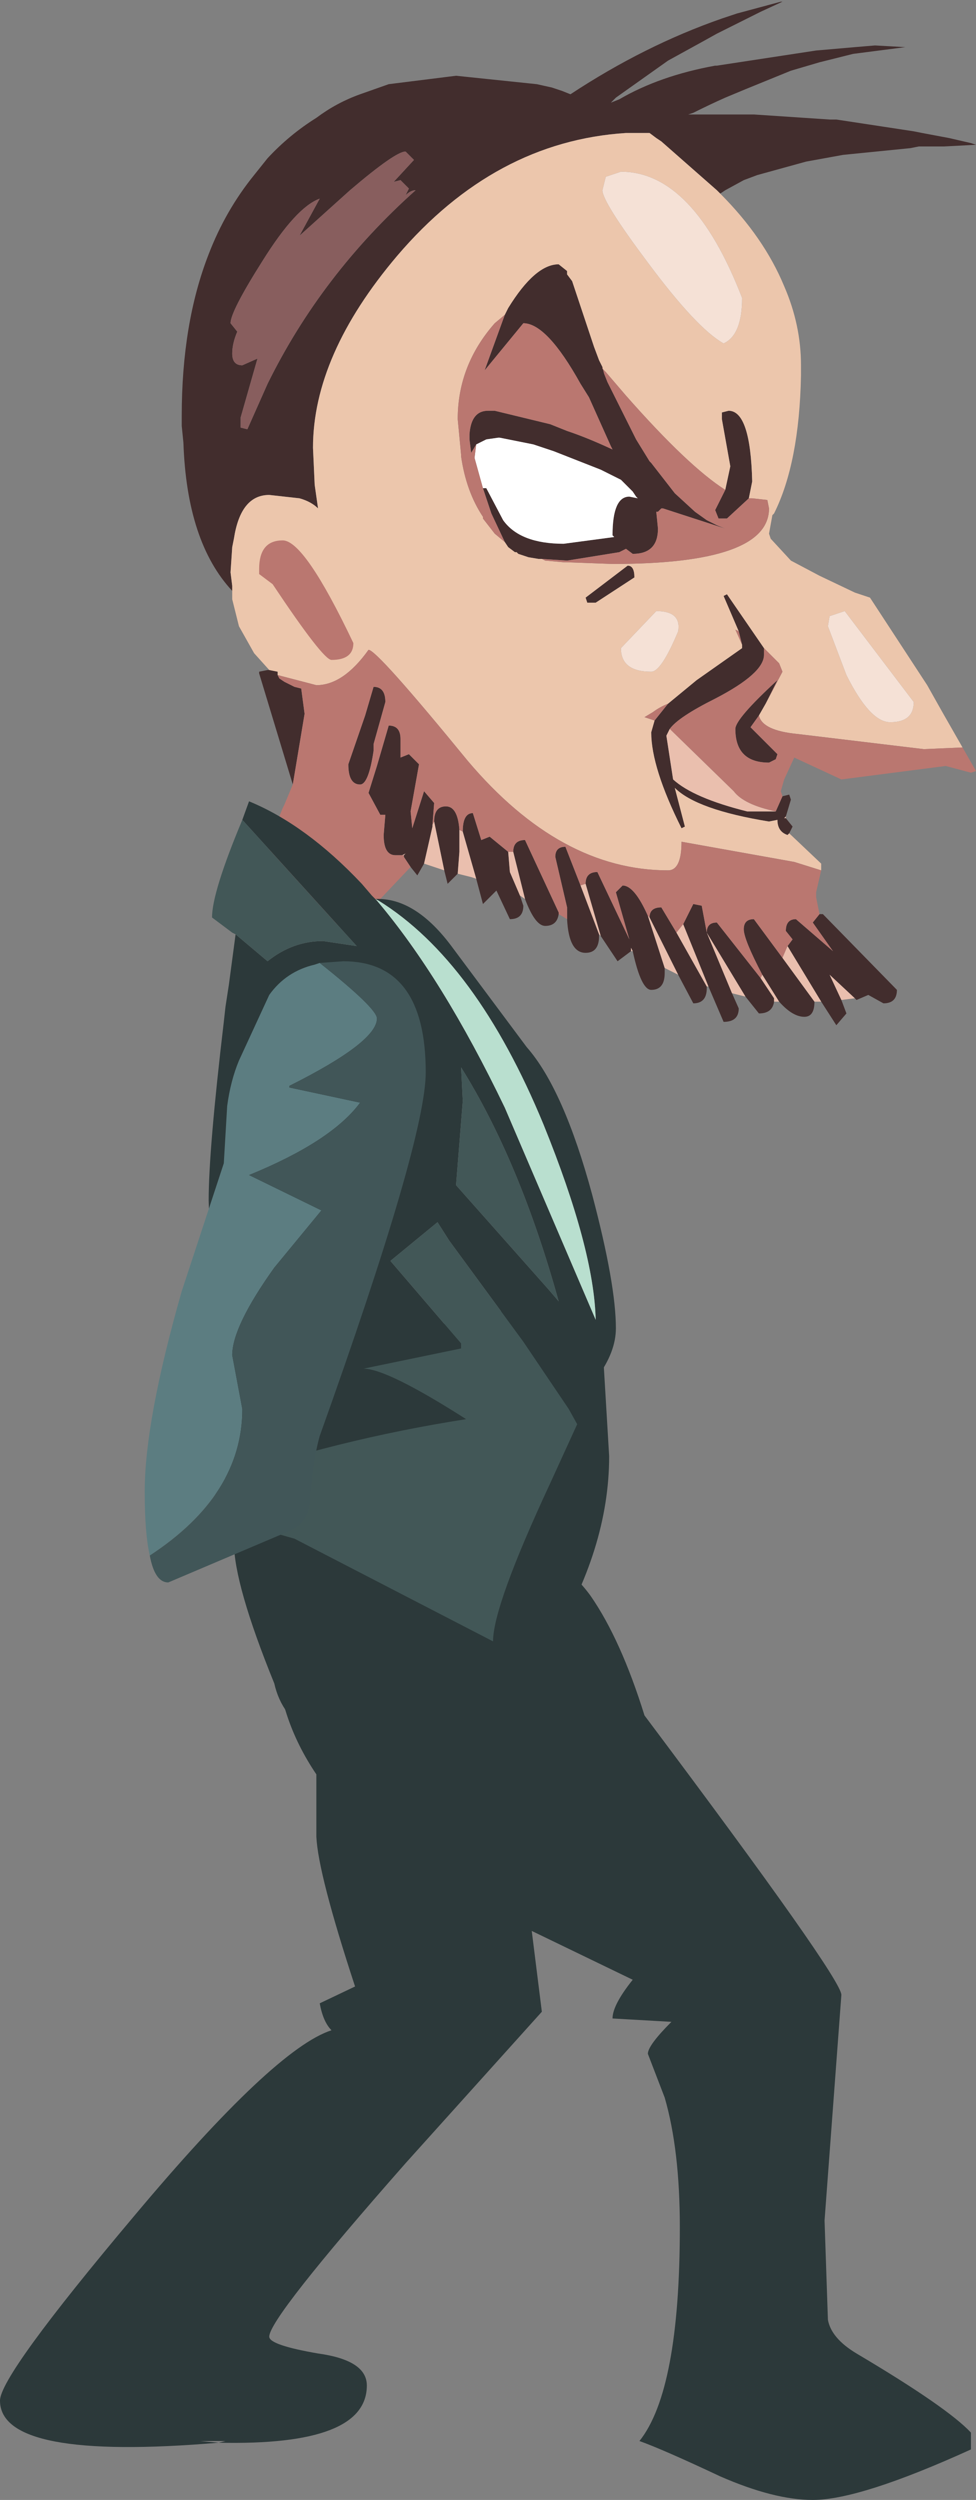
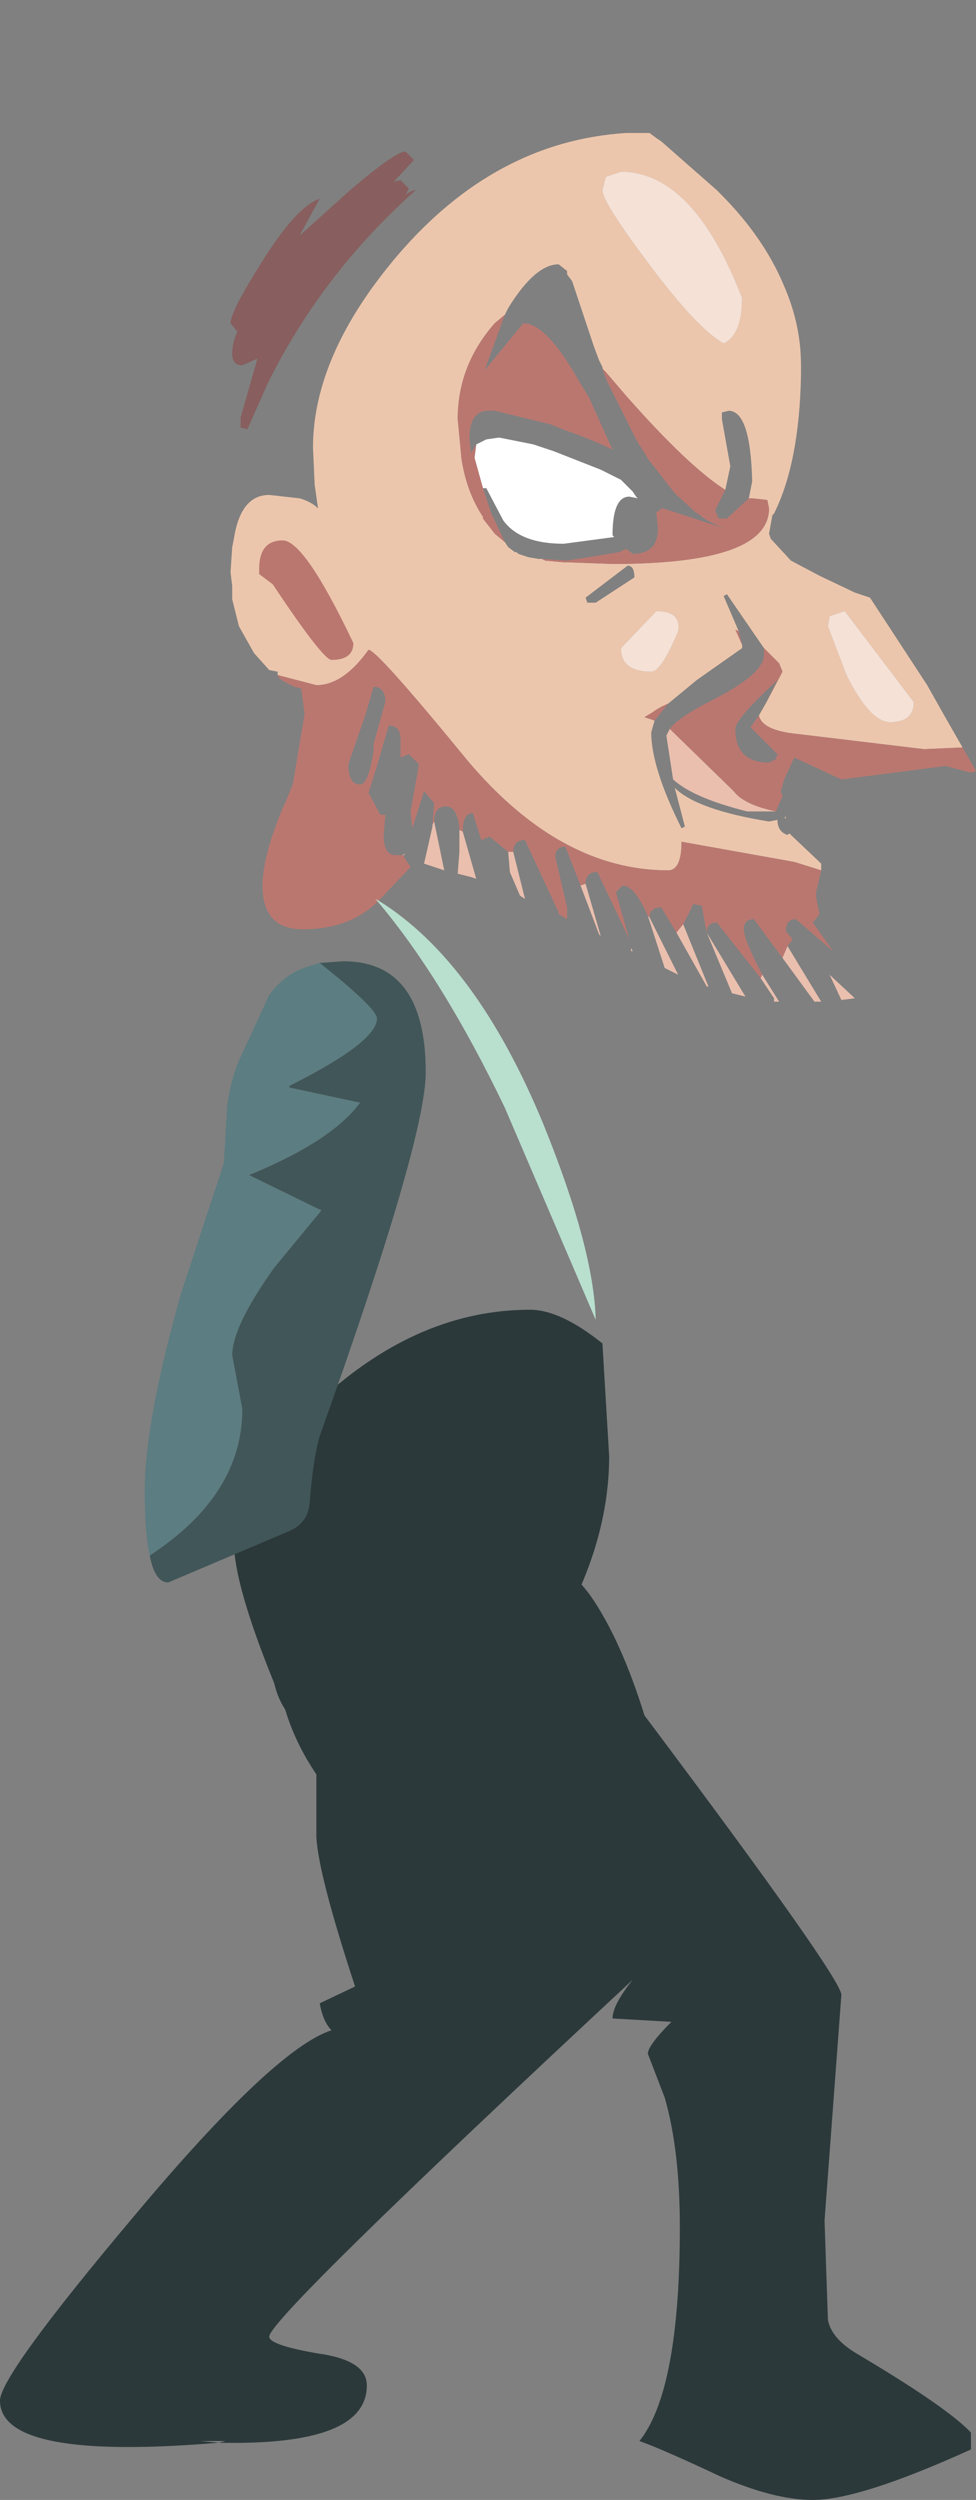
<svg xmlns="http://www.w3.org/2000/svg" height="74.25px" width="29.0px">
  <rect width="100%" height="100%" fill="#808080" stroke="none" />
  <g transform="matrix(1.0, 0.0, 0.0, 1.0, -22.95, -45.3)">
-     <path d="M29.85 62.85 Q28.5 61.4 28.4 58.45 L28.35 57.95 28.35 57.65 Q28.35 54.9 29.15 52.85 29.65 51.55 30.5 50.5 L30.9 50.0 Q31.55 49.3 32.35 48.8 32.95 48.35 33.65 48.1 L34.5 47.8 36.5 47.55 38.9 47.8 39.35 47.9 39.65 48.0 39.9 48.1 Q42.1 46.65 44.4 45.85 L44.85 45.7 46.15 45.35 46.2 45.35 45.55 45.65 44.25 46.3 43.8 46.55 42.8 47.1 41.25 48.2 41.1 48.35 41.35 48.25 Q42.55 47.55 44.2 47.25 L44.25 47.25 47.2 46.8 48.35 46.7 48.95 46.65 49.85 46.7 48.3 46.9 47.3 47.15 46.45 47.4 45.1 47.95 44.5 48.2 Q44.05 48.4 43.55 48.65 L43.4 48.7 45.35 48.7 47.6 48.85 47.8 48.85 50.1 49.2 50.35 49.25 51.15 49.4 51.8 49.55 51.95 49.6 51.0 49.65 50.25 49.65 50.0 49.7 48.0 49.9 46.9 50.1 45.45 50.5 45.05 50.65 44.5 50.95 44.35 51.05 44.25 50.95 42.6 49.5 42.45 49.4 42.25 49.25 41.55 49.25 Q37.65 49.5 34.75 52.9 32.25 55.85 32.25 58.6 L32.3 59.7 32.4 60.4 Q32.2 60.2 31.85 60.1 L30.95 60.0 Q30.1 60.0 29.9 61.3 L29.85 61.55 29.8 62.3 29.85 62.7 29.85 62.85 M46.2 68.95 L46.4 68.9 46.45 69.05 46.3 69.55 46.25 69.6 46.3 69.6 46.5 69.85 46.4 70.05 46.35 70.1 Q46.05 70.0 46.05 69.65 L45.8 69.7 Q43.65 69.35 43.0 68.7 L43.3 69.85 43.2 69.9 Q42.3 68.1 42.3 67.05 L42.4 66.7 42.8 66.2 43.65 65.5 45.0 64.55 45.0 64.45 44.9 64.05 44.45 63.0 44.55 62.95 45.65 64.55 45.65 64.75 Q45.65 65.3 44.2 66.05 43.1 66.6 42.85 66.95 L42.75 67.15 42.95 68.45 Q43.55 69.0 45.15 69.4 L46.0 69.4 46.2 68.95 M47.3 72.45 L47.4 72.45 49.6 74.7 Q49.6 75.1 49.2 75.1 L48.75 74.85 48.4 75.0 48.35 74.95 47.6 74.25 47.95 75.0 48.1 75.4 47.8 75.75 47.35 75.05 46.35 73.4 46.5 73.2 46.3 72.95 Q46.3 72.6 46.6 72.6 L47.7 73.55 47.1 72.7 47.3 72.45 M47.15 75.05 Q47.15 75.5 46.85 75.5 46.5 75.5 46.1 75.05 L45.6 74.25 Q45.05 73.2 45.05 72.9 45.05 72.6 45.35 72.6 L46.2 73.75 47.15 75.05 M45.95 75.05 Q45.9 75.4 45.5 75.4 L45.1 74.9 43.95 73.0 44.7 74.8 44.9 75.25 Q44.9 75.65 44.45 75.65 L44.0 74.6 43.25 72.75 43.55 72.15 43.8 72.2 43.95 73.0 Q43.95 72.7 44.25 72.7 L45.55 74.35 45.95 74.95 45.95 75.05 M43.95 74.6 L43.95 74.65 Q43.95 75.1 43.55 75.1 L43.1 74.25 42.25 72.55 Q42.25 72.25 42.6 72.25 L43.05 73.0 43.95 74.6 M42.7 74.05 L42.7 74.2 Q42.7 74.7 42.3 74.7 42.0 74.7 41.75 73.55 L41.7 73.45 41.7 73.55 41.3 73.85 40.8 73.1 40.35 71.55 Q40.35 71.2 40.7 71.2 L41.65 73.2 41.25 71.8 41.45 71.6 Q41.8 71.6 42.2 72.5 L42.7 74.05 M40.75 73.05 L40.75 73.1 Q40.75 73.6 40.35 73.6 39.85 73.6 39.8 72.6 L39.8 72.25 39.45 70.75 Q39.45 70.45 39.75 70.45 L40.2 71.6 40.75 73.05 M39.55 72.45 Q39.5 72.8 39.15 72.8 38.85 72.8 38.55 72.0 L38.2 70.6 Q38.2 70.25 38.55 70.25 L39.55 72.4 39.55 72.45 M38.4 71.9 L38.5 72.2 Q38.5 72.6 38.1 72.6 L37.7 71.75 37.3 72.15 37.1 71.4 36.7 70.0 Q36.7 69.45 37.0 69.45 L37.25 70.25 37.5 70.15 38.05 70.6 38.1 71.2 38.4 71.9 M36.55 71.25 L36.25 71.55 36.15 71.15 35.85 69.7 Q35.85 69.25 36.2 69.25 36.55 69.25 36.6 69.95 L36.6 70.6 36.55 71.25 M35.55 70.95 L35.35 71.3 35.15 71.05 34.95 70.75 34.95 70.7 35.0 70.65 34.9 70.7 34.7 70.7 Q34.35 70.7 34.35 70.1 L34.4 69.5 34.25 69.5 33.9 68.85 34.15 68.05 34.5 66.85 Q34.85 66.85 34.85 67.25 L34.85 67.8 35.1 67.7 35.4 68.0 35.15 69.4 35.2 69.9 35.55 68.8 35.85 69.15 35.8 69.8 35.8 69.85 35.55 70.95 M31.65 68.6 L30.65 65.3 30.65 65.25 30.9 65.2 30.95 65.2 31.2 65.25 31.2 65.3 31.2 65.35 31.25 65.45 31.4 65.55 31.7 65.7 31.9 65.75 32.0 66.5 31.65 68.6 M37.95 54.65 L38.05 54.45 Q38.85 53.15 39.55 53.15 L39.8 53.35 39.8 53.45 39.95 53.65 40.25 54.55 40.6 55.6 40.75 56.0 40.85 56.2 40.9 56.4 41.0 56.65 41.85 58.35 42.25 59.0 42.3 59.05 43.0 59.95 43.6 60.5 43.95 60.75 44.25 60.9 44.5 61.0 42.65 60.4 42.6 60.4 42.5 60.5 42.45 60.5 42.5 61.0 Q42.5 61.75 41.75 61.75 L41.55 61.6 41.35 61.7 39.8 61.95 39.05 61.9 38.95 61.9 38.65 61.85 38.35 61.75 38.3 61.7 38.25 61.7 38.05 61.55 37.95 61.4 37.55 60.55 37.3 59.8 37.4 59.8 37.9 60.75 Q38.4 61.45 39.7 61.45 L41.2 61.25 41.15 61.2 Q41.15 60.05 41.65 60.05 L41.9 60.1 41.85 60.05 41.75 59.9 41.4 59.55 40.8 59.25 39.4 58.7 38.8 58.5 37.8 58.3 37.75 58.3 37.4 58.35 37.1 58.5 36.95 58.75 36.9 58.35 36.9 58.2 Q36.95 57.5 37.45 57.5 L37.65 57.5 39.3 57.9 39.8 58.1 Q40.4 58.3 41.15 58.65 L41.1 58.55 40.45 57.1 40.2 56.7 Q39.2 54.9 38.5 54.9 L37.35 56.3 37.95 54.65 M44.5 59.85 L44.65 59.15 44.4 57.75 44.4 57.55 44.6 57.5 Q45.25 57.5 45.3 59.6 L45.2 60.1 44.55 60.7 44.3 60.7 44.2 60.45 44.5 59.85 M31.0 55.1 L31.0 55.15 31.0 55.2 31.0 55.1 M35.3 50.95 Q35.15 50.95 35.0 51.1 L35.1 50.9 34.85 50.65 34.65 50.7 35.25 50.05 35.0 49.8 Q34.7 49.8 33.35 50.95 L31.85 52.3 32.45 51.2 Q31.75 51.45 30.75 53.05 29.8 54.55 29.8 54.9 L30.0 55.15 Q29.85 55.5 29.85 55.8 29.85 56.15 30.15 56.15 L30.6 55.95 30.1 57.7 30.1 58.0 30.3 58.05 30.9 56.7 Q32.5 53.45 35.3 50.95 M40.35 63.05 L41.6 62.1 Q41.8 62.1 41.8 62.45 L40.65 63.2 40.4 63.2 40.35 63.05 M34.05 67.6 Q33.9 68.6 33.65 68.6 33.3 68.6 33.3 68.0 L33.8 66.55 34.05 65.7 Q34.4 65.7 34.4 66.15 L34.05 67.4 34.05 67.6 M45.7 66.2 L45.5 66.55 45.25 66.9 46.05 67.7 46.0 67.85 45.8 67.95 Q44.8 67.95 44.8 66.95 44.8 66.65 46.05 65.5 L45.7 66.2" fill="#422d2d" fill-rule="evenodd" stroke="none" />
    <path d="M29.85 62.85 L29.85 62.7 29.8 62.3 29.85 61.55 29.9 61.3 Q30.1 60.0 30.95 60.0 L31.85 60.1 Q32.2 60.2 32.4 60.4 L32.3 59.7 32.25 58.6 Q32.25 55.85 34.75 52.9 37.65 49.5 41.55 49.25 L42.25 49.25 42.45 49.4 42.6 49.5 44.25 50.95 44.35 51.05 Q45.65 52.35 46.25 53.8 46.75 54.95 46.75 56.15 L46.75 56.45 Q46.7 59.05 45.95 60.55 L45.9 60.6 45.8 61.15 45.85 61.3 46.45 61.95 47.3 62.4 48.35 62.9 48.8 63.05 50.5 65.65 50.95 66.45 51.15 66.8 51.55 67.5 50.4 67.55 46.65 67.1 Q45.6 67.0 45.5 66.55 L45.7 66.2 46.2 65.25 46.1 65.0 45.65 64.55 44.55 62.95 44.45 63.0 44.9 64.05 44.8 64.0 45.0 64.45 45.0 64.55 43.65 65.5 42.8 66.2 Q42.55 66.3 42.35 66.45 L42.1 66.6 42.4 66.7 42.3 67.05 Q42.3 68.1 43.2 69.9 L43.3 69.85 43.0 68.7 Q43.65 69.35 45.8 69.7 L46.05 69.65 Q46.05 70.0 46.35 70.1 L46.4 70.05 47.35 70.95 47.35 71.15 46.55 70.9 43.2 70.3 Q43.2 71.15 42.8 71.15 39.6 71.15 36.85 67.9 34.15 64.6 33.9 64.6 33.15 65.65 32.35 65.65 L31.2 65.35 31.2 65.3 31.2 65.25 30.95 65.2 30.5 64.7 30.05 63.9 29.85 63.1 29.85 62.85 M40.85 56.2 L40.75 56.0 40.6 55.6 40.25 54.55 39.95 53.65 39.8 53.45 39.8 53.35 39.55 53.15 Q38.85 53.15 38.05 54.45 L37.95 54.65 37.65 54.9 Q36.55 56.15 36.55 57.75 L36.65 58.8 36.65 58.85 Q36.8 59.9 37.3 60.65 L37.3 60.7 37.65 61.15 37.95 61.4 38.05 61.55 38.25 61.7 38.3 61.7 38.35 61.75 38.65 61.85 38.95 61.9 39.05 61.9 39.15 61.95 39.7 62.0 39.75 62.0 39.8 62.0 41.15 62.05 Q45.8 62.05 45.8 60.4 L45.75 60.15 45.3 60.1 45.2 60.1 45.3 59.6 Q45.25 57.5 44.6 57.5 L44.4 57.55 44.4 57.75 44.65 59.15 44.5 59.85 Q43.4 59.15 41.55 57.05 L40.95 56.35 40.85 56.25 40.85 56.2 M40.35 63.05 L40.4 63.2 40.65 63.2 41.8 62.45 Q41.8 62.1 41.6 62.1 L40.35 63.05 M41.4 50.4 L40.95 50.55 40.85 50.95 Q40.85 51.3 42.2 53.1 43.65 55.05 44.45 55.5 45.0 55.25 45.0 54.15 43.55 50.4 41.4 50.4 M47.6 63.6 L47.55 63.9 48.1 65.35 Q48.8 66.75 49.4 66.75 50.1 66.75 50.1 66.15 L48.05 63.45 47.6 63.6 M42.45 63.45 L41.4 64.55 Q41.4 65.25 42.3 65.25 42.6 65.25 43.1 64.05 43.2 63.45 42.45 63.45" fill="#ecc6ac" fill-rule="evenodd" stroke="none" />
    <path d="M37.1 58.5 L37.4 58.35 37.75 58.3 37.8 58.3 38.8 58.5 39.4 58.7 40.8 59.25 41.4 59.55 41.75 59.9 41.85 60.05 41.9 60.1 41.65 60.05 Q41.15 60.05 41.15 61.2 L41.2 61.25 39.7 61.45 Q38.4 61.45 37.9 60.75 L37.4 59.8 37.3 59.8 37.05 58.9 37.1 58.5" fill="#ffffff" fill-rule="evenodd" stroke="none" />
    <path d="M51.55 67.5 L51.95 68.2 51.8 68.25 51.05 68.05 47.95 68.45 46.55 67.8 46.25 68.45 46.15 68.8 46.2 68.95 46.0 69.4 Q45.05 69.2 44.75 68.8 L42.85 66.95 Q43.1 66.6 44.2 66.05 45.65 65.3 45.65 64.75 L45.65 64.55 46.1 65.0 46.2 65.25 45.7 66.2 46.05 65.5 Q44.8 66.65 44.8 66.95 44.8 67.95 45.8 67.95 L46.0 67.85 46.05 67.7 45.25 66.9 45.5 66.55 Q45.6 67.0 46.65 67.1 L50.4 67.55 51.55 67.5 M47.35 71.15 L47.2 71.8 47.2 71.9 47.2 71.95 47.3 72.45 47.1 72.7 47.7 73.55 46.6 72.6 Q46.3 72.6 46.3 72.95 L46.5 73.2 46.35 73.4 46.2 73.75 45.35 72.6 Q45.05 72.6 45.05 72.9 45.05 73.2 45.6 74.25 L45.55 74.35 44.25 72.7 Q43.95 72.7 43.95 73.0 L43.8 72.2 43.55 72.15 43.25 72.75 43.05 73.0 42.6 72.25 Q42.25 72.25 42.25 72.55 L42.2 72.5 Q41.8 71.6 41.45 71.6 L41.25 71.8 41.65 73.2 40.7 71.2 Q40.35 71.2 40.35 71.55 L40.2 71.6 39.75 70.45 Q39.45 70.45 39.45 70.75 L39.8 72.25 39.8 72.6 39.55 72.45 39.55 72.4 38.55 70.25 Q38.2 70.25 38.2 70.6 L38.05 70.6 37.5 70.15 37.25 70.25 37.0 69.45 Q36.7 69.45 36.7 70.0 L36.6 69.95 Q36.55 69.25 36.2 69.25 35.85 69.25 35.85 69.7 L35.8 69.8 35.85 69.15 35.55 68.8 35.2 69.9 35.15 69.4 35.4 68.0 35.1 67.7 34.85 67.8 34.85 67.25 Q34.85 66.85 34.5 66.85 L34.15 68.05 33.9 68.85 34.25 69.5 34.4 69.5 34.35 70.1 Q34.35 70.7 34.7 70.7 L34.9 70.7 34.95 70.7 34.95 70.75 35.15 71.05 34.25 72.0 Q33.4 72.9 31.95 72.9 30.75 72.9 30.75 71.6 30.75 70.75 31.35 69.3 L31.4 69.2 31.65 68.6 32.0 66.5 31.9 65.75 31.7 65.7 31.4 65.55 31.25 65.45 31.2 65.35 32.35 65.65 Q33.15 65.65 33.9 64.6 34.15 64.6 36.85 67.9 39.6 71.15 42.8 71.15 43.2 71.15 43.2 70.3 L46.55 70.9 47.35 71.15 M40.85 56.2 L40.85 56.25 40.95 56.35 41.55 57.05 Q43.4 59.15 44.5 59.85 L44.2 60.45 44.3 60.7 44.55 60.7 45.2 60.1 45.3 60.1 45.75 60.15 45.8 60.4 Q45.8 62.05 41.15 62.05 L39.8 62.0 39.75 62.0 39.7 62.0 39.15 61.95 39.05 61.9 39.8 61.95 41.35 61.7 41.55 61.6 41.75 61.75 Q42.5 61.75 42.5 61.0 L42.45 60.5 42.5 60.5 42.6 60.4 42.65 60.4 44.5 61.0 44.25 60.9 43.95 60.75 43.6 60.5 43.0 59.95 42.3 59.05 42.25 59.0 41.85 58.35 41.0 56.65 40.9 56.4 40.85 56.2 M37.95 61.4 L37.65 61.15 37.3 60.7 37.3 60.65 Q36.8 59.9 36.65 58.85 L36.65 58.8 36.55 57.75 Q36.55 56.15 37.65 54.9 L37.95 54.65 37.35 56.3 38.5 54.9 Q39.2 54.9 40.2 56.7 L40.45 57.1 41.1 58.55 41.15 58.65 Q40.4 58.3 39.8 58.1 L39.3 57.9 37.65 57.5 37.45 57.5 Q36.95 57.5 36.9 58.2 L36.9 58.35 36.95 58.75 37.1 58.5 37.05 58.9 37.3 59.8 37.55 60.55 37.95 61.4 M34.05 67.6 L34.05 67.4 34.4 66.15 Q34.4 65.7 34.05 65.7 L33.8 66.55 33.3 68.0 Q33.3 68.6 33.65 68.6 33.9 68.6 34.05 67.6 M44.9 64.05 L45.0 64.45 44.8 64.0 44.9 64.05 M42.8 66.2 L42.4 66.7 42.1 66.6 42.35 66.45 Q42.55 66.3 42.8 66.2" fill="#ba7770" fill-rule="evenodd" stroke="none" />
    <path d="M46.3 69.55 L46.3 69.6 46.25 69.6 46.3 69.55 M48.35 74.95 L47.95 75.0 47.6 74.25 48.35 74.95 M47.35 75.05 L47.15 75.05 46.2 73.75 46.35 73.4 47.35 75.05 M46.1 75.05 L45.95 75.05 45.95 74.95 45.55 74.35 45.6 74.25 46.1 75.05 M45.1 74.9 L44.7 74.8 43.95 73.0 45.1 74.9 M44.0 74.6 L43.95 74.6 43.05 73.0 43.25 72.75 44.0 74.6 M43.1 74.25 L42.7 74.05 42.2 72.5 42.25 72.55 43.1 74.25 M41.75 73.55 L41.7 73.55 41.7 73.45 41.75 73.55 M40.8 73.1 L40.75 73.05 40.2 71.6 40.35 71.55 40.8 73.1 M38.55 72.0 L38.4 71.9 38.1 71.2 38.05 70.6 38.2 70.6 38.55 72.0 M37.1 71.4 L36.95 71.35 36.55 71.25 36.6 70.6 36.6 69.95 36.7 70.0 37.1 71.4 M36.15 71.15 L35.55 70.95 35.8 69.85 35.8 69.8 35.85 69.7 36.15 71.15 M34.95 70.7 L34.9 70.7 35.0 70.65 34.95 70.7 M42.85 66.95 L44.75 68.8 Q45.05 69.2 46.0 69.4 L45.15 69.4 Q43.55 69.0 42.95 68.45 L42.75 67.15 42.85 66.95" fill="#eabfae" fill-rule="evenodd" stroke="none" />
    <path d="M35.3 50.95 Q32.5 53.45 30.9 56.7 L30.3 58.05 30.1 58.0 30.1 57.7 30.6 55.95 30.15 56.15 Q29.85 56.15 29.85 55.8 29.85 55.5 30.0 55.15 L29.8 54.9 Q29.8 54.55 30.75 53.05 31.75 51.45 32.45 51.2 L31.85 52.3 33.35 50.95 Q34.7 49.8 35.0 49.8 L35.25 50.05 34.65 50.7 34.85 50.65 35.1 50.9 35.0 51.1 Q35.15 50.95 35.3 50.95 M31.0 55.1 L31.0 55.2 31.0 55.15 31.0 55.1" fill="#885e5e" fill-rule="evenodd" stroke="none" />
    <path d="M41.4 50.4 Q43.55 50.4 45.0 54.15 45.0 55.25 44.45 55.5 43.65 55.05 42.2 53.1 40.85 51.3 40.85 50.95 L40.95 50.55 41.4 50.4 M47.6 63.6 L48.05 63.45 50.1 66.15 Q50.1 66.75 49.4 66.75 48.8 66.75 48.1 65.35 L47.55 63.9 47.6 63.6 M42.45 63.45 Q43.2 63.45 43.1 64.05 42.6 65.25 42.3 65.25 41.4 65.25 41.4 64.55 L42.45 63.45" fill="#f5e1d6" fill-rule="evenodd" stroke="none" />
-     <path d="M32.35 98.0 Q31.2 96.3 31.15 94.35 L31.15 93.85 31.1 93.2 Q31.2 92.45 31.9 91.55 32.85 90.35 34.0 90.35 38.8 90.35 40.5 92.7 41.4 94.0 42.1 96.25 47.95 104.05 47.95 104.55 L47.45 111.25 47.55 114.2 Q47.65 114.75 48.4 115.2 51.1 116.8 51.8 117.55 L51.8 118.05 Q48.5 119.55 47.1 119.55 45.95 119.55 44.35 118.85 42.65 118.05 41.95 117.8 43.15 116.3 43.15 111.45 43.15 109.15 42.7 107.6 L42.2 106.3 Q42.2 106.05 42.9 105.35 L41.15 105.25 Q41.15 104.85 41.75 104.1 L38.75 102.65 39.05 105.05 35.0 109.55 Q30.95 114.15 30.95 114.7 30.95 114.95 32.4 115.2 33.85 115.4 33.85 116.15 33.85 117.95 29.45 117.85 L29.65 117.8 28.9 117.8 29.45 117.85 Q22.95 118.4 22.95 116.6 22.95 115.85 26.95 111.1 31.1 106.15 32.8 105.6 32.55 105.35 32.45 104.8 L33.5 104.3 Q32.4 100.95 32.35 99.85 L32.35 98.0" fill="#2c393a" fill-rule="evenodd" stroke="none" />
+     <path d="M32.35 98.0 Q31.2 96.3 31.15 94.35 L31.15 93.85 31.1 93.2 Q31.2 92.45 31.9 91.55 32.85 90.35 34.0 90.35 38.8 90.35 40.5 92.7 41.4 94.0 42.1 96.25 47.95 104.05 47.95 104.55 L47.45 111.25 47.55 114.2 Q47.65 114.75 48.4 115.2 51.1 116.8 51.8 117.55 L51.8 118.05 Q48.5 119.55 47.1 119.55 45.95 119.55 44.35 118.85 42.65 118.05 41.95 117.8 43.15 116.3 43.15 111.45 43.15 109.15 42.7 107.6 L42.2 106.3 Q42.2 106.05 42.9 105.35 L41.15 105.25 Q41.15 104.85 41.75 104.1 Q30.95 114.15 30.95 114.7 30.95 114.95 32.4 115.2 33.85 115.4 33.85 116.15 33.85 117.95 29.45 117.85 L29.65 117.8 28.9 117.8 29.45 117.85 Q22.95 118.4 22.95 116.6 22.95 115.85 26.95 111.1 31.1 106.15 32.8 105.6 32.55 105.35 32.45 104.8 L33.5 104.3 Q32.4 100.95 32.35 99.85 L32.35 98.0" fill="#2c393a" fill-rule="evenodd" stroke="none" />
    <path d="M29.9 91.1 Q29.9 89.2 32.5 86.85 35.4 84.2 38.7 84.2 39.6 84.2 40.85 85.2 L41.05 88.55 Q41.05 91.3 39.3 94.15 37.3 97.3 34.75 97.3 31.55 97.3 31.1 95.3 29.9 92.35 29.9 91.1" fill="#2c393a" fill-rule="evenodd" stroke="none" />
-     <path d="M30.15 69.65 L30.35 69.1 Q32.05 69.8 33.7 71.55 L34.0 71.9 34.15 72.05 Q36.1 74.35 37.95 78.2 L40.65 84.5 Q40.6 82.4 39.1 78.7 37.1 73.85 34.2 72.05 L34.1 72.0 Q35.3 71.95 36.4 73.45 L38.6 76.4 Q39.7 77.65 40.55 80.8 41.25 83.45 41.25 84.75 41.25 85.45 40.7 86.2 L40.3 87.2 40.1 87.6 39.85 87.15 38.5 85.15 36.3 82.15 35.95 81.6 34.55 82.75 36.65 85.2 36.65 85.35 33.75 85.95 Q34.45 85.95 36.8 87.45 32.95 88.05 29.35 89.3 L29.35 87.45 29.15 80.95 Q29.15 79.45 29.6 75.65 L29.65 75.2 29.75 74.55 29.95 73.05 30.9 73.85 Q31.65 73.25 32.55 73.25 L33.55 73.4 30.15 69.65 M36.7 78.0 L36.5 80.5 39.25 83.6 39.55 83.95 Q38.4 79.8 36.65 77.0 L36.7 78.0" fill="#2c393a" fill-rule="evenodd" stroke="none" />
    <path d="M34.0 71.9 L34.1 72.0 34.2 72.05 Q37.1 73.85 39.1 78.7 40.6 82.4 40.65 84.5 L37.95 78.2 Q36.1 74.35 34.15 72.05 L34.0 71.9" fill="#b9dfcf" fill-rule="evenodd" stroke="none" />
-     <path d="M40.1 87.6 L39.3 89.35 Q37.6 93.0 37.6 94.05 L31.7 91.0 Q29.55 90.4 29.35 90.2 L29.35 89.3 Q32.95 88.05 36.8 87.45 34.45 85.95 33.75 85.95 L36.65 85.35 36.65 85.2 34.55 82.75 35.95 81.6 36.3 82.15 38.5 85.15 39.85 87.15 40.1 87.6 M29.95 73.05 L29.85 73.0 29.25 72.55 Q29.25 71.8 30.15 69.65 L33.55 73.4 32.55 73.25 Q31.65 73.25 30.9 73.85 L29.95 73.05 M36.7 78.0 L36.65 77.0 Q38.4 79.8 39.55 83.95 L39.25 83.6 36.5 80.5 36.7 78.0" fill="#425757" fill-rule="evenodd" stroke="none" />
    <path d="M30.65 62.35 L30.65 62.2 Q30.65 61.35 31.35 61.35 32.0 61.35 33.45 64.4 33.45 64.9 32.8 64.9 32.55 64.9 31.05 62.65 L30.65 62.35" fill="#ba7770" fill-rule="evenodd" stroke="none" />
    <path d="M27.4 91.5 Q27.25 90.85 27.25 89.6 27.25 87.5 28.35 83.65 L29.6 79.85 29.7 78.15 Q29.8 77.4 30.05 76.8 L30.95 74.85 Q31.45 74.15 32.3 73.95 L32.45 73.9 Q34.15 75.25 34.15 75.55 34.15 76.25 31.55 77.55 L31.55 77.6 33.65 78.05 Q32.8 79.2 30.35 80.2 L32.5 81.25 31.1 82.95 Q29.85 84.7 29.85 85.55 L30.15 87.15 Q30.15 89.7 27.4 91.5" fill="#5c7d81" fill-rule="evenodd" stroke="none" />
    <path d="M32.45 73.9 L33.15 73.85 Q35.6 73.85 35.6 77.15 35.6 79.15 32.45 87.95 32.25 88.65 32.15 89.95 32.1 90.5 31.6 90.75 L27.95 92.3 Q27.55 92.3 27.4 91.5 30.15 89.7 30.15 87.15 L29.85 85.55 Q29.85 84.7 31.1 82.95 L32.5 81.25 30.35 80.2 Q32.8 79.2 33.65 78.05 L31.55 77.6 31.55 77.55 Q34.15 76.25 34.15 75.55 34.15 75.25 32.45 73.9" fill="#415658" fill-rule="evenodd" stroke="none" />
  </g>
</svg>